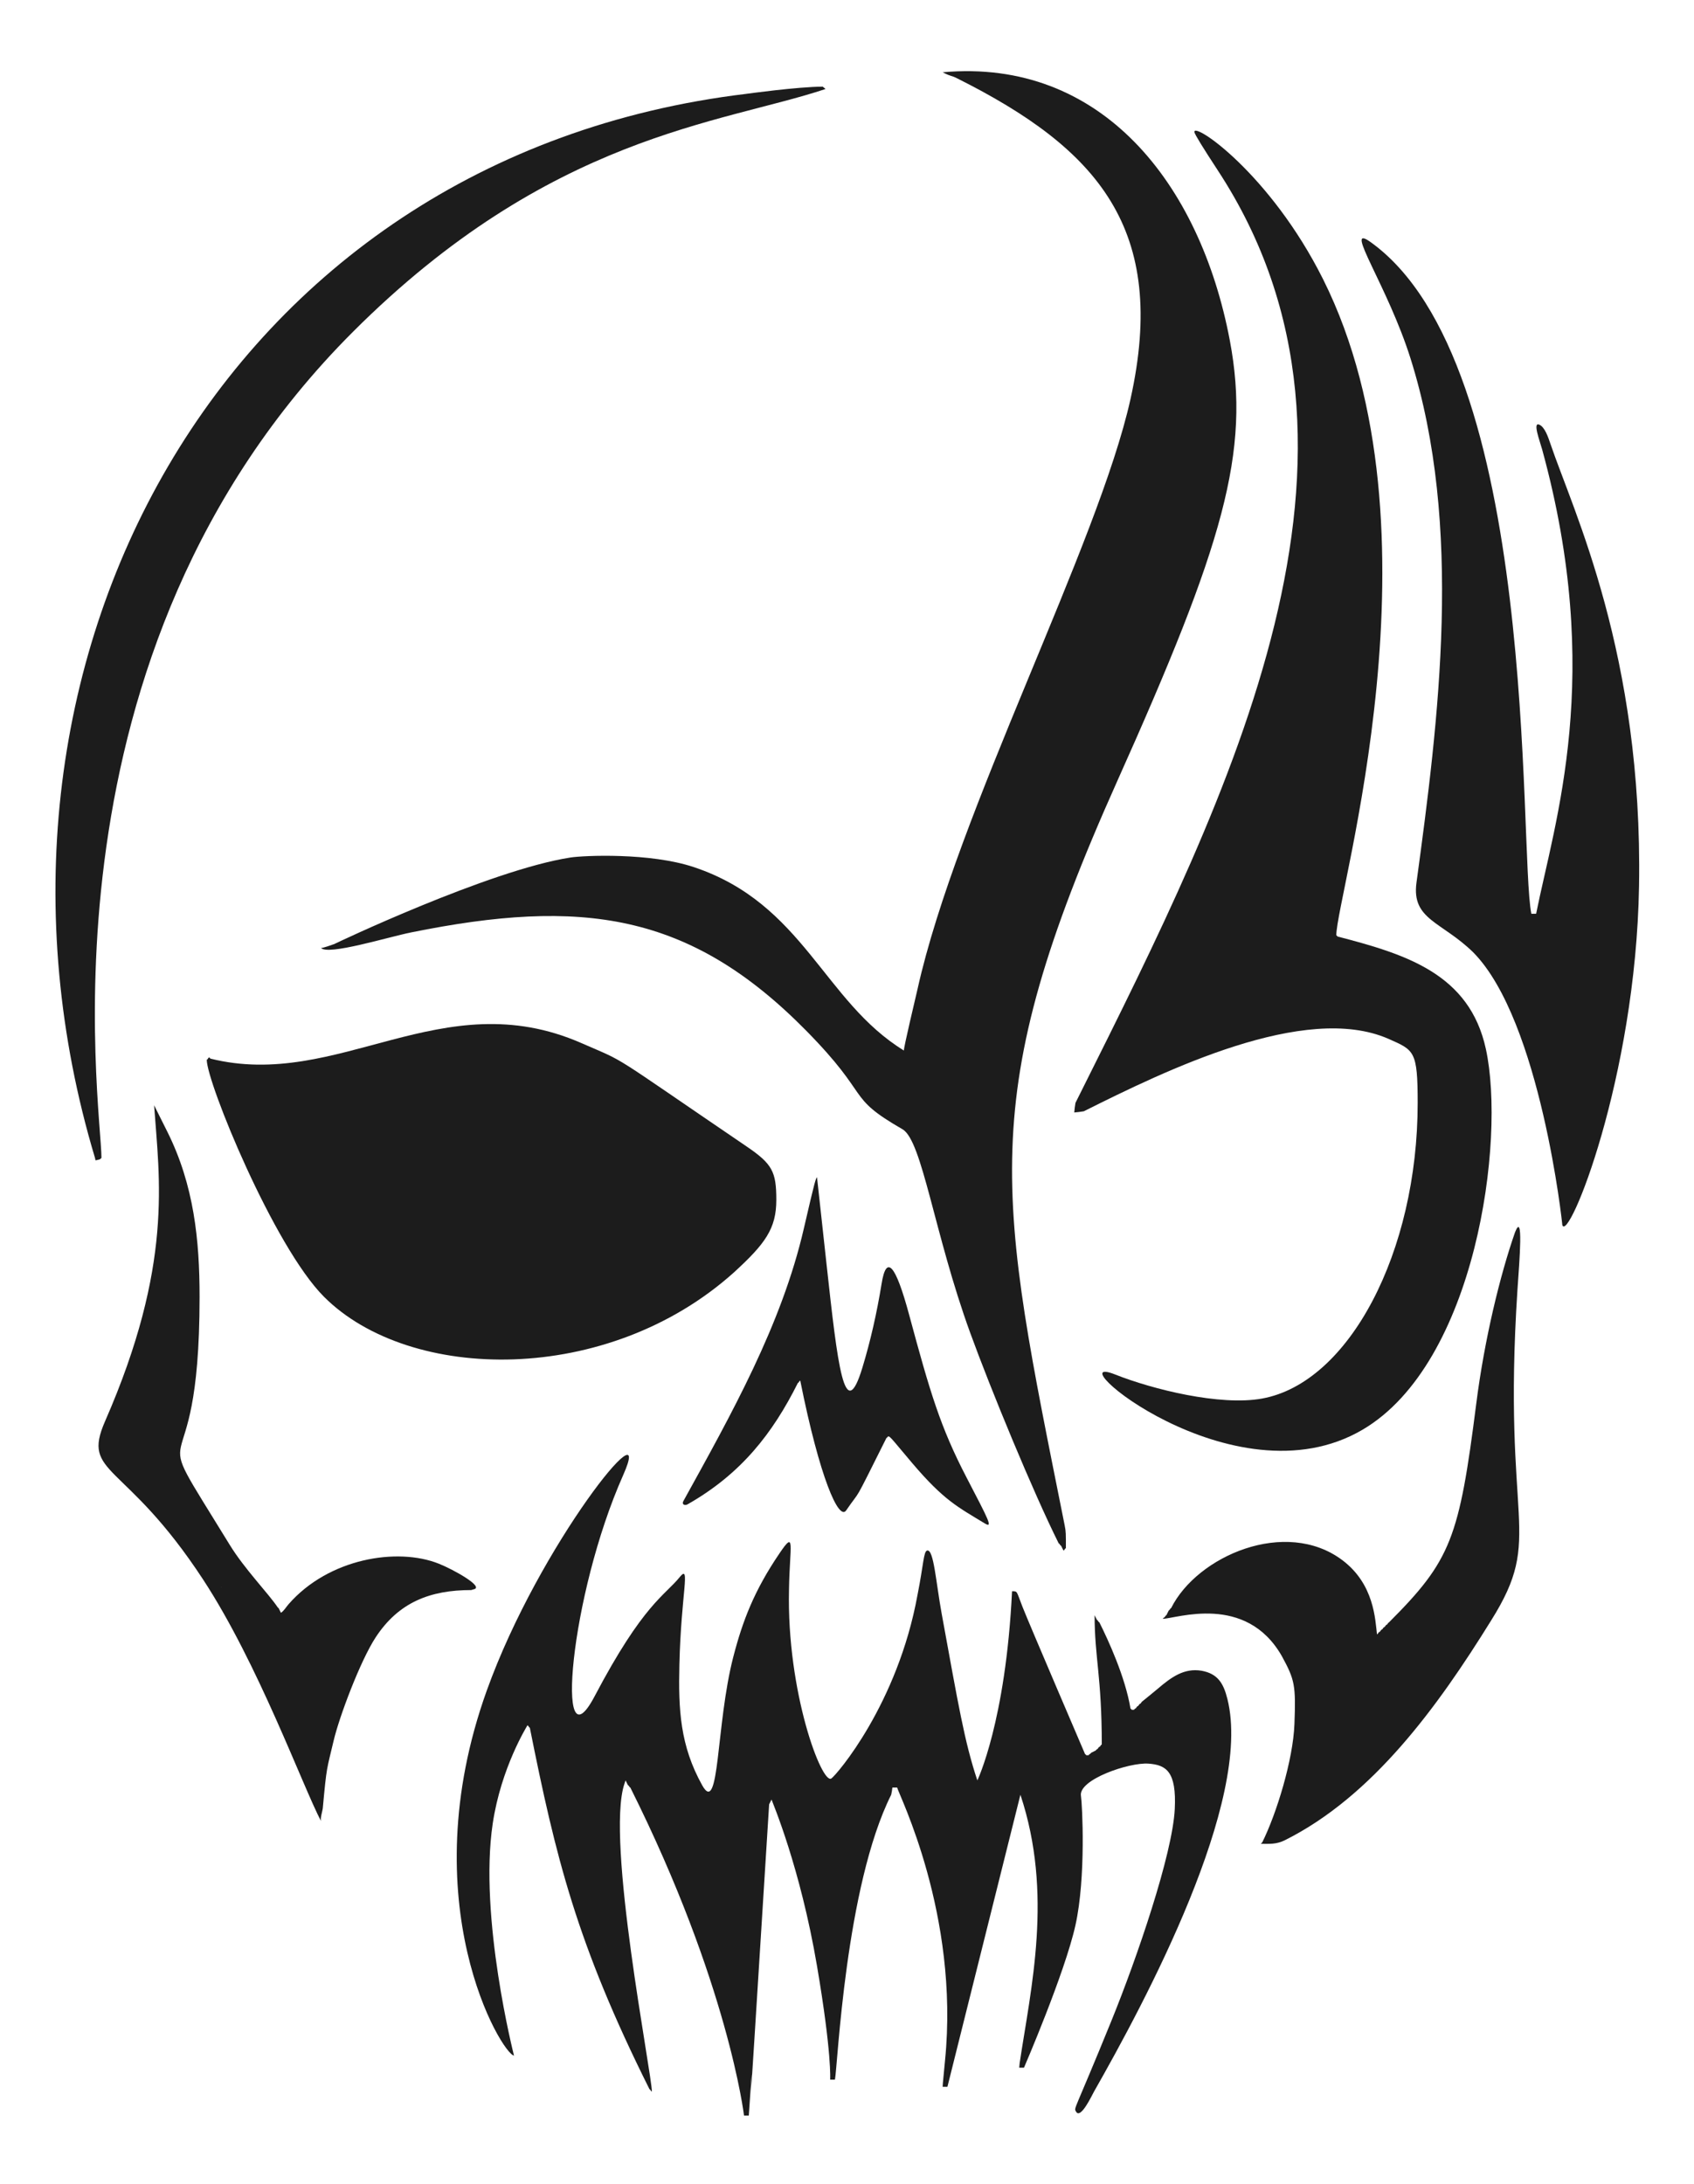
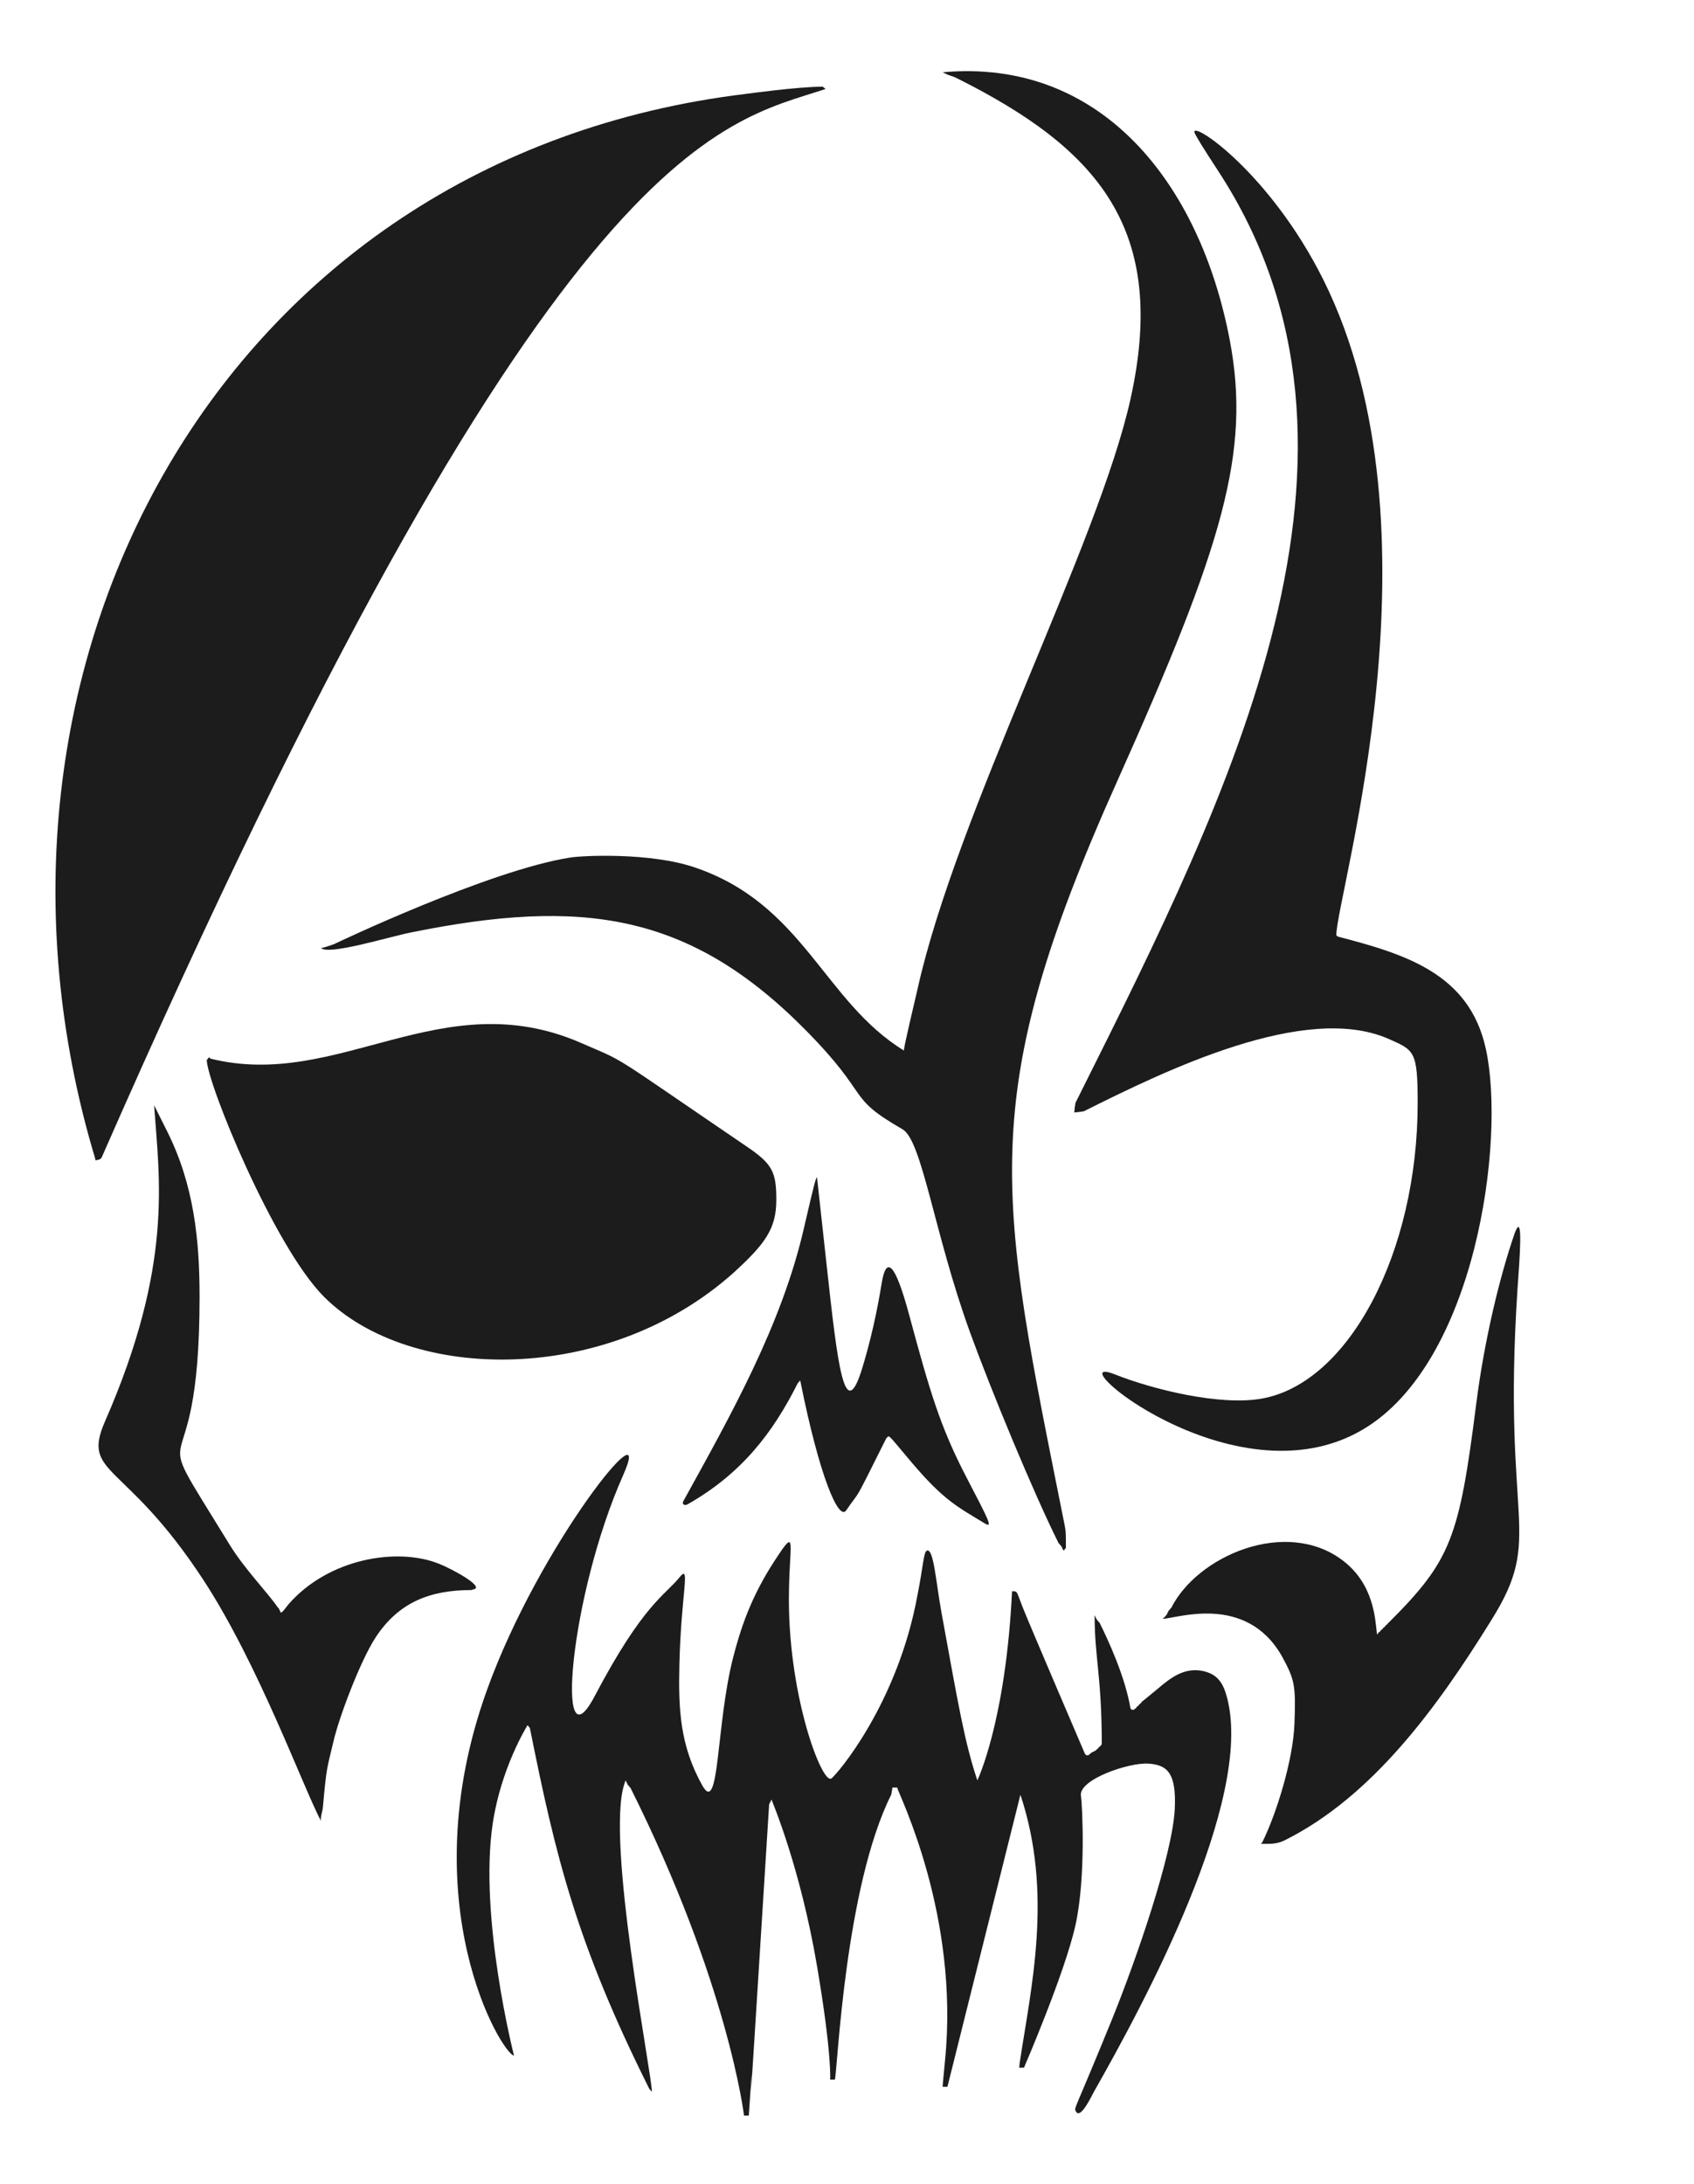
<svg xmlns="http://www.w3.org/2000/svg" version="1.1" id="Layer_1" x="0px" y="0px" viewBox="0 0 1323.115 1705.414" enable-background="new 0 0 1323.115 1705.414" xml:space="preserve">
  <g>
    <path fill="#1C1C1C" d="M541.873,677.009c-34.188-11.396-85.817-9.087-96.27-7.479c-63.364,9.748-185.413,67.885-184.413,67.531   c-0.854,0.302-10.026,3.62-10.535,3.082c5.678,5.987,52.165-8.434,70.544-12.15c132.696-26.825,217.144-15.948,308.412,76.666   c51.973,52.74,30.191,51.078,75.284,77.043c15.453,8.898,24.663,81.32,52.857,158.856c16.144,44.396,49.279,124.726,69.159,164.486   l0.561,0.374c0.459,0.689,0.289,0.433,0.748,1.122l0.561,0.374c0.676,1.353,1.193,2.385,1.869,3.738l0.561-0.374   c0.459-0.689,0.289-0.433,0.748-1.121l0.561-0.374c0-11.374,0.066-12.757-0.935-17.757   c-51.78-258.86-70.813-331.608,41.121-581.308c82.581-184.219,104.347-256.732,87.85-343.925   C937.289,142.809,859.849,45.21,736.257,56.445c7.724,3.862,6.115,2.123,11.215,4.673   c110.115,55.058,165.017,117.704,135.514,250.467c-25.255,113.646-135.749,323.018-166.355,460.748   c-1.036,4.663-11.315,47.475-10.598,47.914C643.291,781.84,627.567,705.575,541.873,677.009z" />
    <path fill="#1C1C1C" d="M951.21,133.081c143.903,219.64,9.815,485.977-107.477,720.561c-0.093,0.186-3.814,7.629-3.738,7.477   c-0.689,4.591-0.476,2.886-0.935,7.477c4.591-0.459,2.886-0.246,7.477-0.935c63.77-31.885,172.59-85.014,237.757-56.635   c20.277,9.012,22.991,9.141,22.991,50.093c0,116.484-53.453,218.469-121.495,230.841c-32.801,5.964-85.58-7.186-114.732-18.752   c-49.118-19.488,92.031,102.583,193.237,43.051c88.352-51.972,111.847-225.507,96.262-297.196   c-12.748-58.637-62.247-73.943-115.888-87.85l-0.374-0.561l-0.561-0.374c0-31.099,87.347-316.894-10.28-512.15   c-41.263-82.525-101.712-123.588-100.561-114.953C933.266,105.044,939.372,115.012,951.21,133.081z" />
    <path fill="#1C1C1C" d="M606.35,936.819c0-21.988-3.122-28.03-23.149-41.64c-111.297-75.636-91.607-64.348-129.188-80.789   c-109.039-47.705-189.614,37.176-289.72,12.15l-0.374-0.561l-0.561-0.374l-0.561,0.374c-0.459,0.689-0.289,0.433-0.748,1.121   l-0.561,0.374c0,17.564,52.265,145.722,91.589,185.047c67.017,67.017,221.471,69.596,320.187-19.065   C597.756,971.025,606.35,959.287,606.35,936.819z" />
    <path fill="#1C1C1C" d="M938.5,1304.483c-13.661-2.277-23.639,5.013-34.393,14.206c-2.743,2.344-12.336,10.094-12.336,10.094   c-0.459,0.689-0.289,0.433-0.748,1.122c-0.689,0.459-0.433,0.289-1.121,0.748c-0.459,0.689-0.289,0.433-0.748,1.122   c-0.689,0.459-0.433,0.289-1.121,0.748c-0.459,0.689-0.289,0.433-0.748,1.121c-0.689,0.459-0.433,0.289-1.121,0.748l-0.374,0.561   c-0.676,0-1.193,0-1.869,0l-0.374-0.561l-0.561-0.374c-4.128-24.771-17.38-53.453-24.299-67.29l-0.561-0.374   c-0.271-0.406-0.477-0.716-0.748-1.121l-0.561-0.374c-1.189-2.379-0.68-1.359-1.869-3.738c0,33.073,5.608,47.917,5.608,100.935   l-0.561,0.374c-0.459,0.689-0.289,0.433-0.748,1.121c-0.406,0.271-0.716,0.477-1.121,0.748c-0.271,0.406-0.477,0.716-0.748,1.121   c-0.406,0.271-0.716,0.477-1.121,0.748l-0.374,0.561c-1.353,0.676-2.386,1.193-3.738,1.869l-0.374,0.561   c-0.689,0.459-0.433,0.289-1.121,0.748l-0.374,0.561c-0.676,0-1.193,0-1.869,0l-0.374-0.561l-0.561-0.374   c-0.118-0.354-43.421-101.134-48.947-115.208c-4.803-12.233-3.572-11.895-8.062-11.895   c-4.936,101.794-27.103,147.664-27.103,147.664c-10.132-30.396-14.804-58.855-27.841-130.057   c-4.482-24.478-6.186-50.464-11.304-49.422c-2.92,0.594-2.768,10.537-7.584,34.619c-15.518,85.349-63.212,140.591-67.29,143.365   c-7.269,5.234-34.971-67.157-33.084-147.664c0.541-34.338,5.296-46.951-7.477-28.037c-19.634,28.896-28.744,52.526-36.075,80.934   c-13.632,52.824-10.515,124.811-24.299,100c-17.149-30.868-18.628-58.699-17.757-94.392c1.353-55.464,8.857-78.507,0.373-68.223   c-11.747,14.683-28.437,20.704-66.728,93.457c-30.905,58.376-19.478-78.605,22.43-172.897   c25.798-58.042-65.45,53.755-106.542,168.224c-59.575,165.959,12.046,284.049,21.276,284.953c0,0-27.584-108.002-16.603-181.215   c6.551-43.677,26.603-75.635,27.103-76.635l0.561,0.374c0.459,0.689,0.289,0.433,0.748,1.121l0.561,0.374   c20.181,100.903,36.506,168.34,93.458,282.243l0.561,0.374c0.459,0.689,0.289,0.433,0.748,1.121l0.561,0.374   c0-14.091-36.135-196.27-21.495-240.187l0.935-2.804c0.676,1.353,1.193,2.385,1.869,3.738l0.561,0.374   c0.459,0.688,0.289,0.433,0.748,1.121l0.561,0.374c76.642,153.285,88.785,256.075,88.785,256.075c1.353,0,2.386,0,3.738,0   c7.576-113.621-8.203,142.461,15.888-242.991c0.676-1.353,1.193-2.386,1.869-3.738c0.891,2.673,22.392,52.816,35.514,129.906   c11.67,68.565,10.28,88.785,10.28,88.785c1.353,0,2.386,0,3.738,0c2.107-10.533,8.108-150.795,43.925-222.43   c0.689-3.443,0.476-2.164,0.935-5.607c1.353,0,2.386,0,3.738,0c0.979,4.895,48.781,99.108,37.383,213.084   c-1.994,19.939-1.869,20.561-1.869,20.561c1.352,0,2.383,0,3.738,0c0-0.001,57.009-228.038,57.009-228.037   c25.735,77.206,8.196,150.974-0.561,209.346l-0.374,3.738c1.353,0,2.386,0,3.738,0c0,0,31.861-73.748,40.187-111.215   c8.318-37.429,5.337-94.264,4.299-100.935c-2.258-12.706,37.504-26.32,52.71-25.234c13.903,0.993,22.027,6.192,20.561,35.514   c-1.756,35.119-29.359,115.827-49.533,165.421c-29.519,72.568-29.372,67.491-27.615,70.724c3.52,6.476,12.393-12.62,14.075-15.575   c39.625-69.624,124.116-226.861,104.194-306.55C955.583,1314.124,951.08,1306.823,938.5,1304.483z" />
-     <path fill="#1C1C1C" d="M1210.968,346.492c-1.809-5.35-4.371-12.972-8.652-14.905c-5.439-2.457,0.352,12.631,2.188,19.315   c48.583,176.878,9.714,290.519-4.696,362.552h-3.738c-10.049-50.249,7.163-430.638-126.168-524.86   c-20.698-14.35,13.888,34.57,31.776,91.215c41.306,130.803,22.01,282.208,4.673,409.346c-3.962,29.051,19.827,30.345,44.486,54.579   c52.598,53.521,69.698,213.67,69.406,212.668c4.393,15.061,57.396-114.289,59.94-264.444   C1283.255,510.675,1228.637,398.753,1210.968,346.492z" />
    <path fill="#1C1C1C" d="M1183.36,962.053c-11.82,33.769-23.971,84.073-30.281,133.645   c-13.395,105.248-19.615,122.419-68.224,171.028l-0.561,0.374c-0.271,0.406-0.477,0.716-0.748,1.121   c-0.406,0.271-0.716,0.477-1.121,0.748c-0.271,0.406-0.477,0.716-0.748,1.121c-0.688,0.459-0.433,0.289-1.121,0.748   c-0.459,0.688-0.289,0.433-0.748,1.121c-0.689,0.459-0.433,0.289-1.121,0.748c-0.459,0.689-0.289,0.433-0.748,1.121   c-0.689,0.459-0.433,0.289-1.121,0.748c-0.459,0.689-0.289,0.433-0.748,1.121l-0.561,0.374   c-1.401-11.209-2.006-39.121-27.103-57.944c-44.111-33.084-113.249-3.407-133.645,37.383l-0.561,0.374   c-0.459,0.689-0.289,0.433-0.748,1.122l-0.561,0.374c-1.147,2.293-0.723,1.445-1.869,3.738l-0.561,0.374   c-0.459,0.689-0.289,0.433-0.748,1.121c-0.689,0.459-0.433,0.288-1.121,0.748l-0.374,0.561c10.191,0,64.954-20.253,93.084,29.346   c10.072,18.51,10.839,22.662,9.72,52.897c-1.033,27.897-14.014,70.083-25.234,92.523l-0.561,0.374l-0.374,0.561   c6.407,0,11.996,0.544,18.692-2.804c68.688-34.334,119.376-104.228,161.122-171.589c42.133-67.159,8.378-71.989,20.561-258.318   C1186.823,983.885,1189.979,945.504,1183.36,962.053z" />
-     <path fill="#1C1C1C" d="M78.687,904.483l0.561-0.374c0-39.953-55.229-393.37,196.262-644.86   C429.578,105.181,563.138,96.708,644.668,69.53l-0.374-0.561c-0.689-0.459-0.433-0.289-1.121-0.748l-0.374-0.561   c-19.494,0-60.822,5.729-59.813,5.607C171.872,122.602-40.487,521.849,74.201,904.109l0.374,1.869   c2.296-0.459,1.443-0.246,3.738-0.935L78.687,904.483z" />
+     <path fill="#1C1C1C" d="M78.687,904.483l0.561-0.374C429.578,105.181,563.138,96.708,644.668,69.53l-0.374-0.561c-0.689-0.459-0.433-0.289-1.121-0.748l-0.374-0.561   c-19.494,0-60.822,5.729-59.813,5.607C171.872,122.602-40.487,521.849,74.201,904.109l0.374,1.869   c2.296-0.459,1.443-0.246,3.738-0.935L78.687,904.483z" />
    <path fill="#1C1C1C" d="M368.033,1241.492c0,0,1.869-0.561,1.873-0.561c8.835-1.772-15.609-15.403-27.106-19.999   c-32.532-13.013-86.284-4.146-117.479,31.694c-1.891,2.172-3.464,5.009-5.886,6.624c-0.967-1.934-0.872-1.744-1.869-3.738   l-0.561-0.374c-7.328-10.992-25.978-30.039-37.481-48.792c-70.376-114.735-23.641-25.731-23.641-193.825   c0-44.193-4.335-87.175-25.234-128.972l-10.28-20.561c4.01,57.484,15.205,124.391-38.318,246.729   c-18.662,42.657,15.421,30.062,76.687,123.701c42.921,65.6,77.249,160.239,92.066,188.654c-0.978-1.956,1.123-8.096,1.34-10.486   c3.013-33.14,3.075-29.657,8.411-52.336c4.449-18.907,20.859-62.513,32.857-80.834   C311.308,1251.087,335.899,1241.492,368.033,1241.492z M172.437,1239.177c0.259-0.18,0.654-0.225,1.203-0.115   C173.225,1238.979,172.825,1239.025,172.437,1239.177z" />
    <path fill="#1C1C1C" d="M537.063,1174.542c41.932-23.824,66.527-55.567,86.11-94.733l0.561-0.374   c0.459-0.689,0.289-0.433,0.748-1.122l0.561-0.374c15.204,76.019,30.146,109.699,35.859,101.373   c12.601-18.367,4.016-1.682,31.431-56.513l0.561-0.374c1.649-2.473,1.755-1.037,19.891,20.278   c24.534,28.834,35.497,34.058,56.405,46.767c6.653,4.039,3.012-2.654-14.24-35.831c-20.529-39.479-28.488-66.431-44.86-127.103   c-10.592-39.252-17.757-47.352-21.495-24.299c-3.738,23.053-8.723,44.86-14.953,65.421c-13.959,46.065-19.366-1.245-28.037-80.374   l-7.477-68.224c-1.228,2.456-0.929-0.338-10.281,40.187c-17.346,75.166-56.615,144.968-94.115,212.832   C532.234,1174.789,535.014,1175.707,537.063,1174.542z" />
  </g>
</svg>